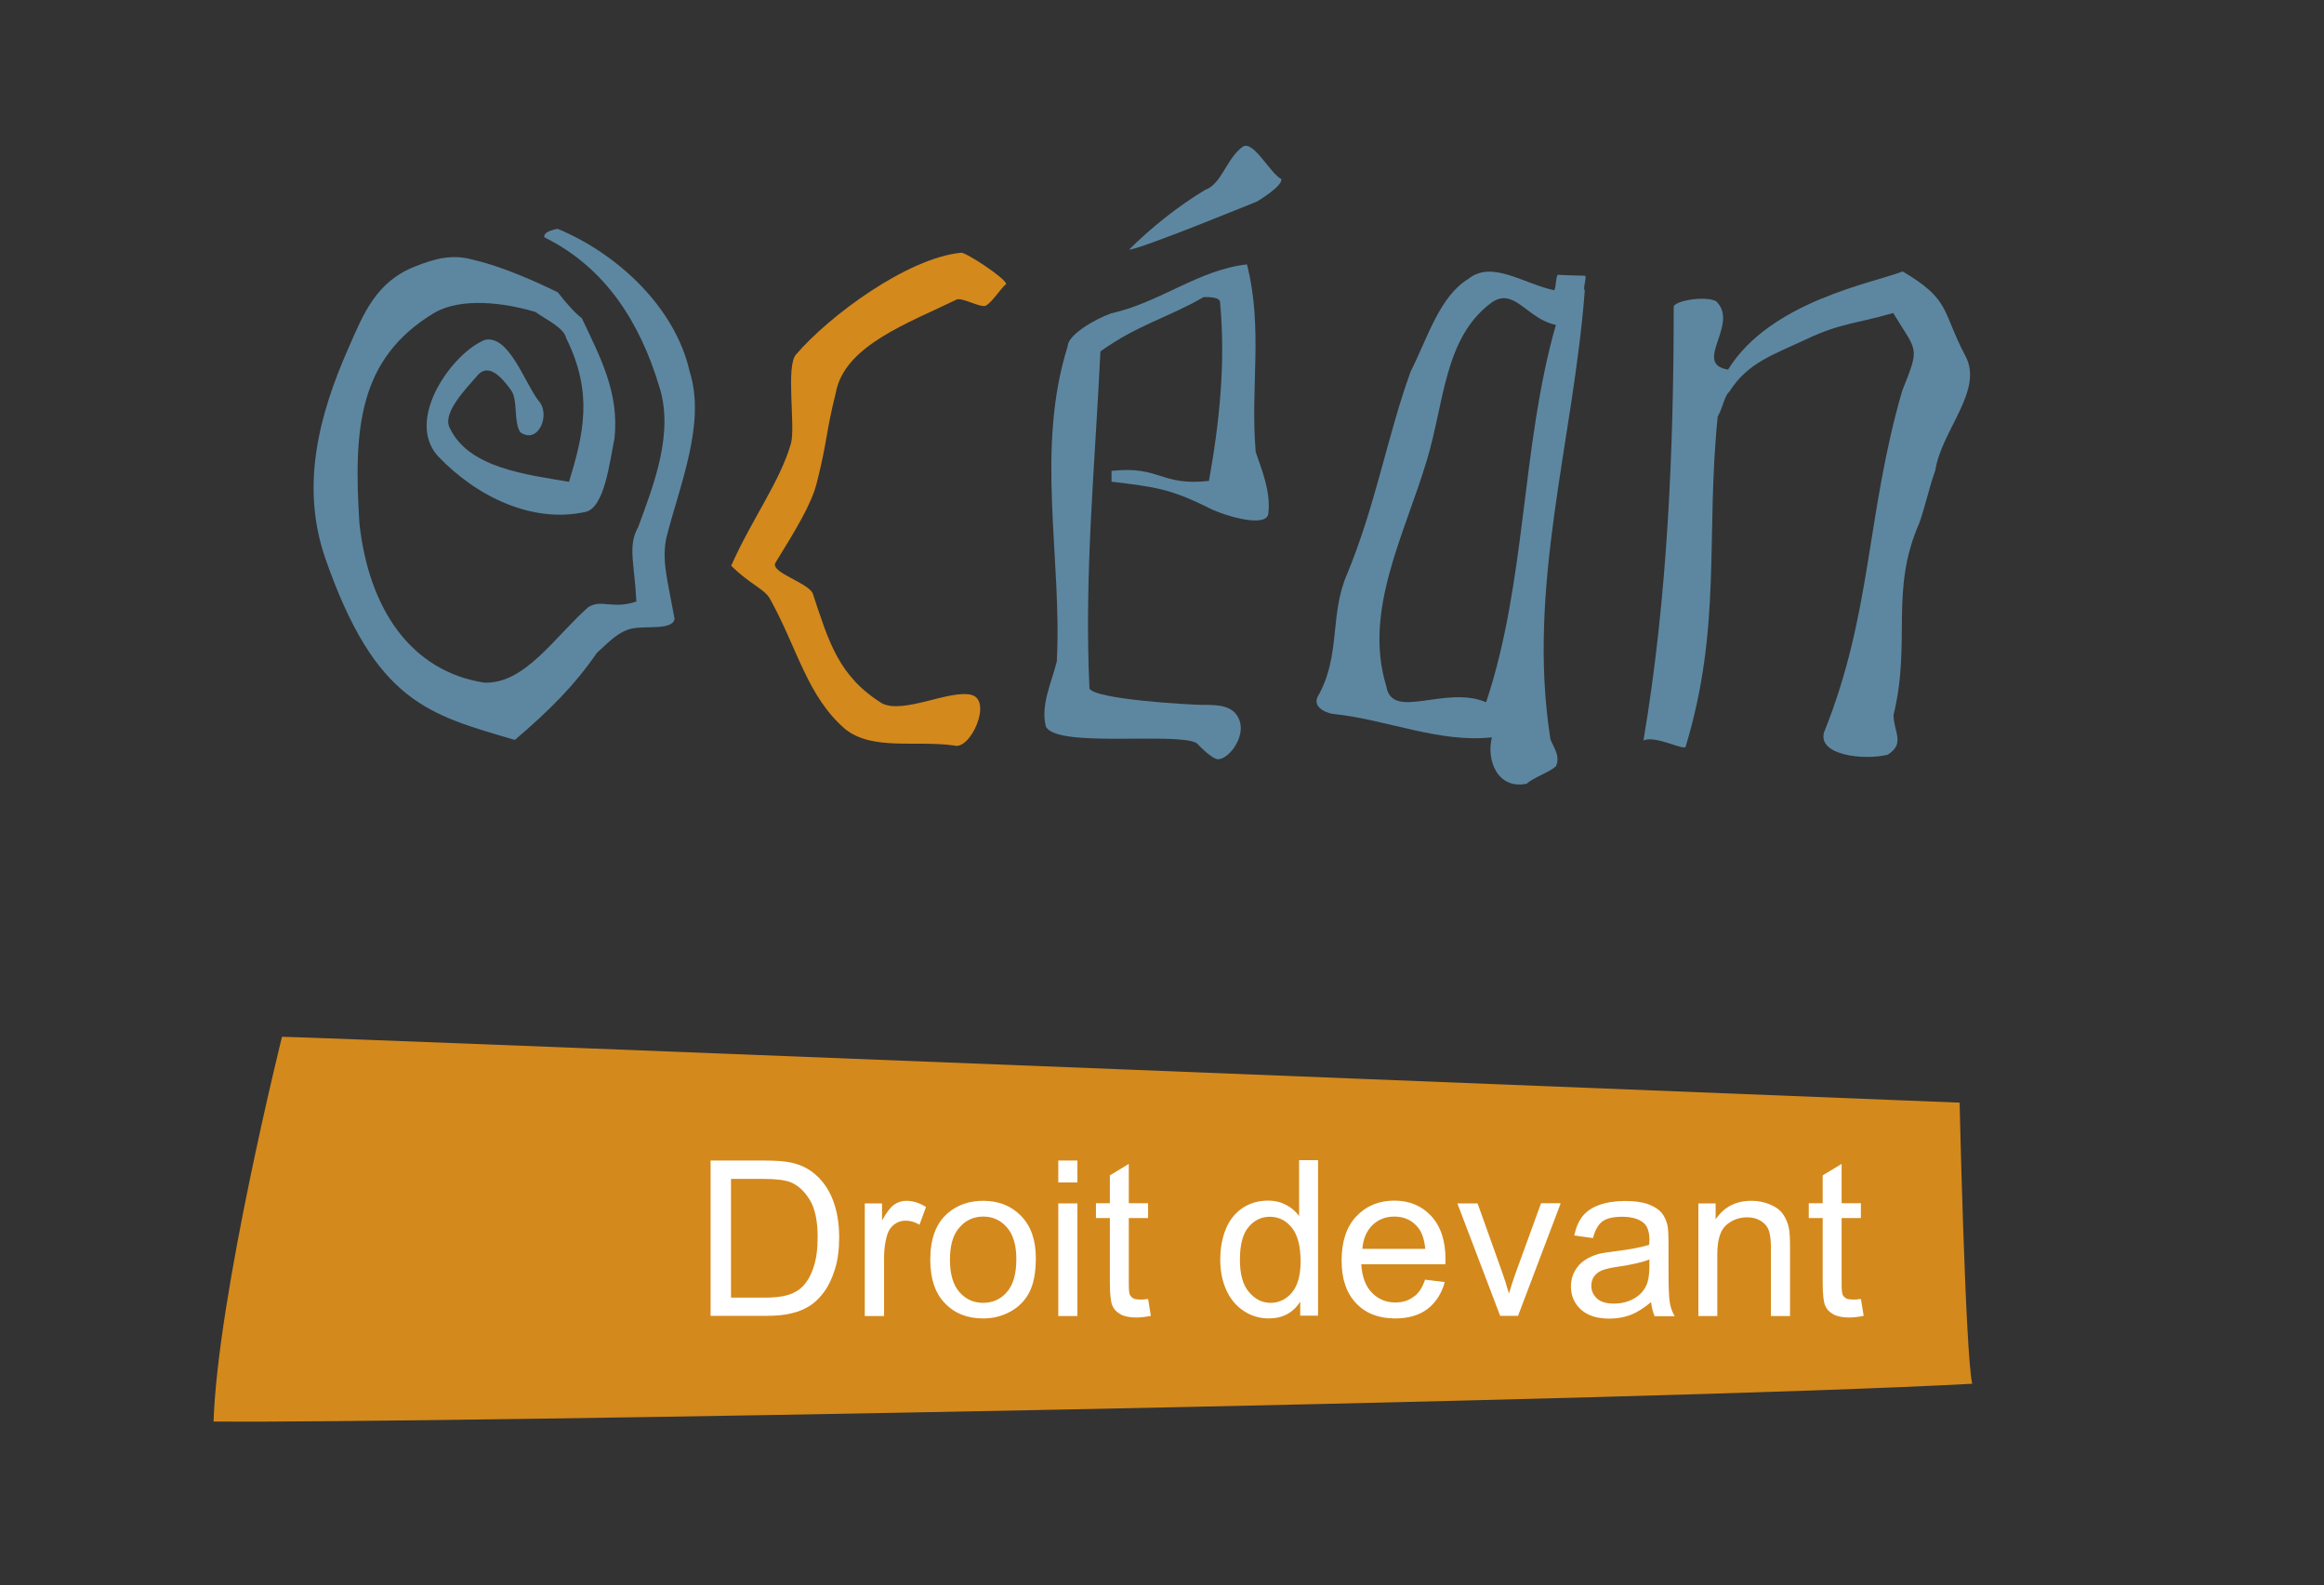
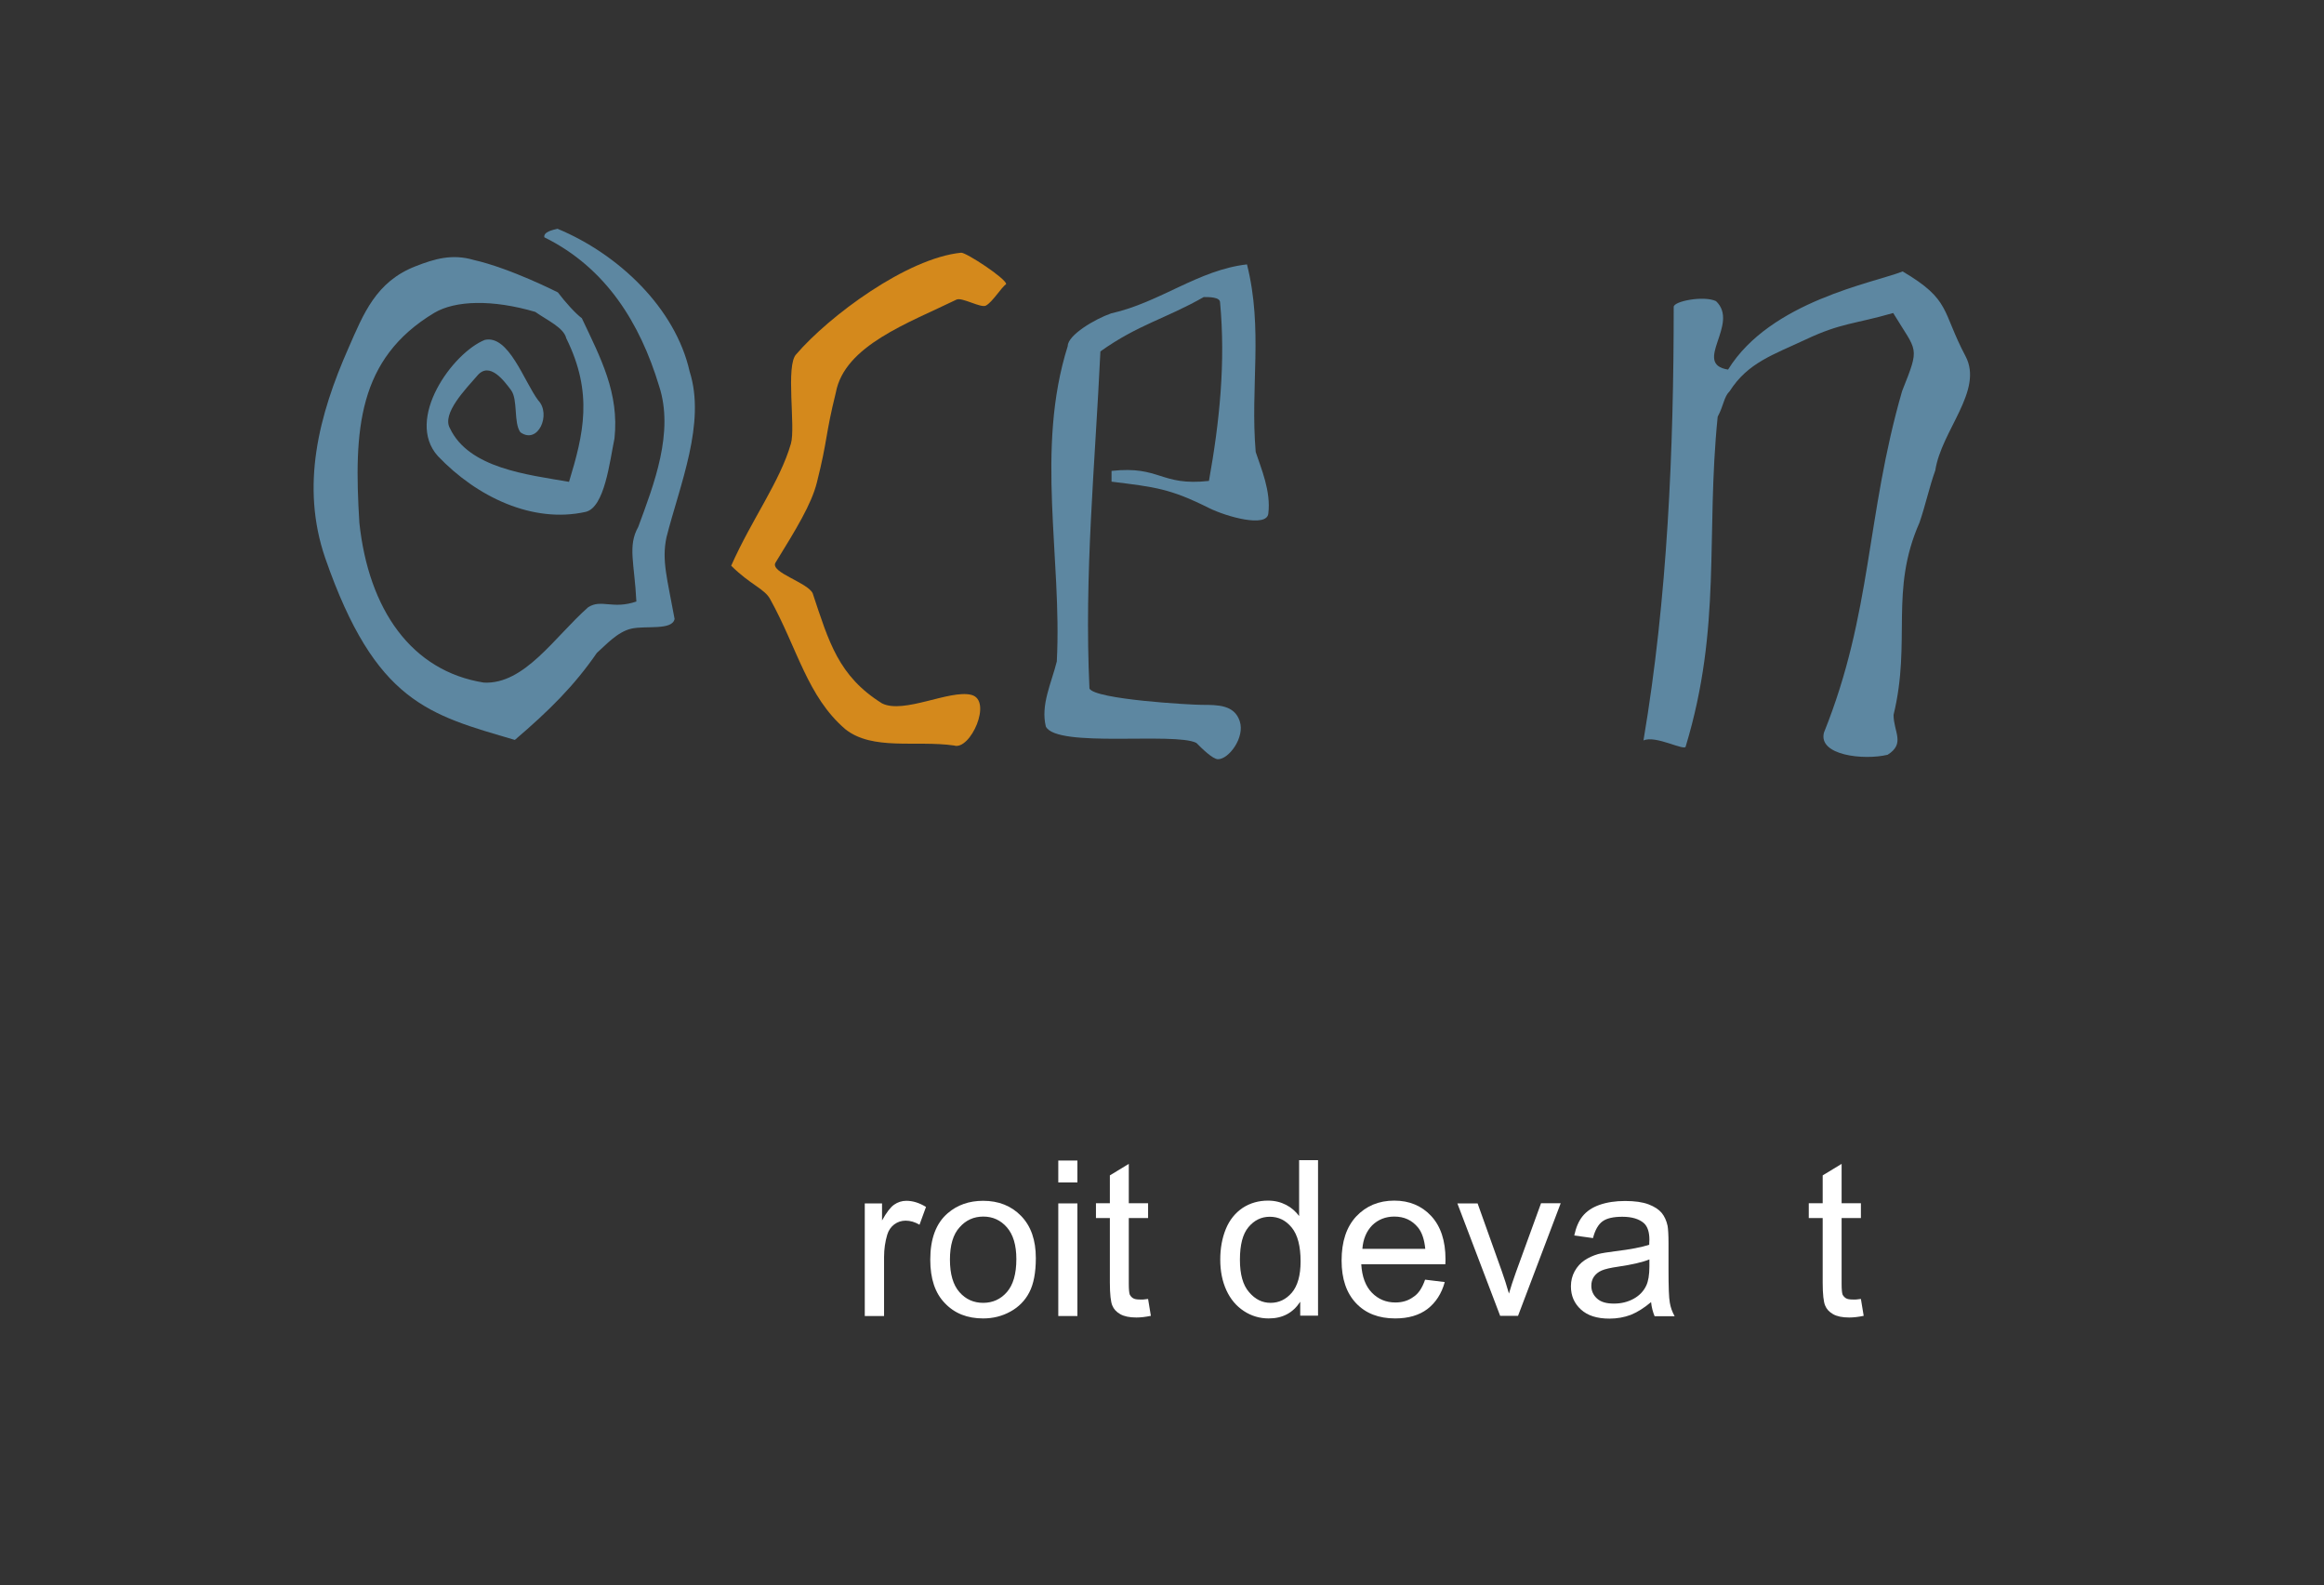
<svg xmlns="http://www.w3.org/2000/svg" xmlns:xlink="http://www.w3.org/1999/xlink" version="1.1" id="Calque_1" x="0px" y="0px" viewBox="0 0 1252.6 854.5" style="enable-background:new 0 0 1252.6 854.5;" xml:space="preserve">
  <rect x="0" y="0" width="1252.6" height="854.5" fill="#333333" stroke="none" />
  <style type="text/css">
	.st0{clip-path:url(#SVGID_2_);fill:#5D87A1;}
	.st1{clip-path:url(#SVGID_2_);fill:#D4891C;}
	.st2{fill:#FFFFFF;}
</style>
  <g>
    <g>
      <defs>
        <rect id="SVGID_1_" x="115.1" y="78.5" width="1022.3" height="697.5" />
      </defs>
      <clipPath id="SVGID_2_">
        <use xlink:href="#SVGID_1_" style="overflow:visible;" />
      </clipPath>
      <path class="st0" d="M973,183.1c-17,8-30.9,12.3-40.7,27.7c-3.2,3.1-3.2,7.7-6.5,13.8c-6.5,64.6,2.3,113-17.2,177.6    c0,3.1-16.3-6.2-22.8-3.1c13-76.9,16.3-156.8,16.3-233.7c0-3.1,16.3-6.2,22.8-3.1c13,12.3-13,33.8,6.5,36.9    c22.8-36.9,78.4-46.7,94.1-52.9c26.1,15.4,20.9,21.1,33.9,45.7c9.8,18.5-13,40-16.3,61.5c-3.3,9.2-5.3,18.8-8.5,28.1    c-16.3,36.9-4.3,63.7-14,103.7c0,9.2,6.5,15.4-3.2,21.5c-13,3.1-37.6,0.3-34.3-12c26-64.6,22.6-116.4,42.1-184    c9.8-24.6,8.2-20.6-4.8-42.1C999.3,174.8,992.5,173.9,973,183.1" />
      <path class="st0" d="M187.9,187.4c8-18.2,14.7-35.6,36.1-43.9c10.2-4,19.7-6.8,31.3-3.4c19.9,4.5,45.4,17.5,45.4,17.5    c3.8,5.1,9.7,11.6,12.9,13.9c10.2,21.6,20.2,40.3,17.6,64.8c-2.6,12.5-5.3,37.3-15.6,39.6c-28.3,6.3-58.5-7.9-79.6-30.1    c-17.9-19.9,8-55.7,25.3-62.6c12.9-2.9,21.1,22.3,28.8,32.6c7.1,7.4,0,24-9.6,17.2c-3.8-5.1-1.2-17.7-5.1-22.8    c-3.8-5.1-11.5-15.4-18-7.9c-6.4,7.4-19.4,20.6-14.9,28.5c10.2,21.6,41.7,25,64.2,28.9c7.8-25.7,13.2-47.7-1.5-77.4    c-1.3-5.7-10.3-9.7-16.7-14.2c-23.1-6.8-43.1-6.2-54.4,0.5c-41.3,24.8-43.5,63.1-40.4,113.2c5,46.7,28,79.9,67.1,86.1    c21.9,1.1,38.1-24.6,56.2-40.6c7.1-4.6,13.1,1.3,26-3.1c-1-20.6-4.8-29.9,1-40.2c8.4-22.8,19.5-51,11.2-76.1    c-10.2-33.6-28.4-63.5-61.8-80c-0.6-2.9,4.5-4,7.1-4.6c32.8,13.6,63.5,42.7,71.2,76.9c8.9,27.9-5.3,61-12.5,89.5    c-2.6,12.5,0.4,21.9,4.4,43.9c-1.3,6.3-15.4,3.5-23.2,5.2c-7.7,1.7-14.1,9.1-18.7,13.1c-12.2,17.7-25.6,31-44.2,46.9    c-46.2-13.6-75.1-20-102.2-98C161.9,261.9,171.8,223.8,187.9,187.4" />
      <path class="st1" d="M394.1,304.9c11.2-25.2,26.3-45.3,32.2-65.8c2.6-8.9-3-42.4,2.9-48.2c17.6-20.5,59.6-51.8,88.9-54.7    c2.9,0,24.2,14,24.2,16.9c-2.8,2.1-7.4,9.7-10.9,11.6c-2.7,1.5-13-4.7-15.9-3.2c-25.8,12.6-60.3,24.7-65,50.1    c-5.8,23.4-4.3,25-10.2,48.4c-2.9,11.7-11.2,25.2-22.4,43.4c-2.6,5.2,17.1,10.4,20.1,16.3c8.8,26.4,13.9,44.7,37.4,59.4    c11.7,5.9,36.4-7.5,48.1-4.6c11.7,2.9-0.5,30.2-9.3,27.3c-20.5-2.9-43.9,2.9-58.6-8.8c-20.5-17.6-25.8-43.5-40.4-69.9    C412.2,317.3,404.4,315.2,394.1,304.9" />
      <path class="st0" d="M651.6,273.8c-21-10.5-29.1-11.3-52.5-14.2v-5.8c26.4-2.9,26.2,8.3,52.5,5.4c5.8-32.2,9-64,6-96.2    c0-2.9-5.8-2.9-8.8-2.9c-20.5,11.7-35.2,14.7-55.7,29.3c-2.9,61.5-8.8,120.1-5.9,181.7c3,5.9,54.7,8.8,60.5,8.8    c8.8,0,17.6,0,20.5,8.8c2.9,8.8-5.9,20.5-11.7,20.5c-2.9,0-8.8-5.9-11.7-8.8c-11.7-5.9-75.2,2.9-81.1-8.8    c-2.9-11.7,3-23.4,5.9-35.1c2.9-55.7-11.7-114.3,5.9-170c0-5.9,14.7-14.6,23.4-17.6c26.4-5.9,46.9-23.4,73.2-26.4    c8.8,35.1,1.7,66,4.7,101.1c2.9,8.8,8.3,21.2,6.8,33.2C682.8,284.5,661.3,278.6,651.6,273.8" />
-       <path class="st0" d="M854.2,156.3c-1.4,0.2,1.4-7.8,0-7.7c-1.6,0-12.8-0.3-14.4-0.5c-1.3-0.2-1.1,8.5-2.3,8.3    c-16.5-3.6-33.4-16.2-45.9-6.2c-15.6,9.4-21.9,31.3-31.3,50.1c-12.5,34.4-18.8,72-34.4,109.5c-9.4,21.9-3.1,43.8-15.7,65.7    c-3.1,6.3,6.3,9.4,9.4,9.4c28.2,3.1,56.3,15.6,84.5,12.5c-3.1,12.5,3.1,28.2,18.8,25c3.1-3.1,12.5-6.3,15.7-9.4    c3.1-6.3-3.1-12.5-3.1-15.6C822.9,315.9,848,237.7,854.2,156.3 M801,378.5c-21.9-9.4-50.7,10.2-53.8-8.6    c-12.5-40.7,9.7-81.3,21.9-122c9.4-31.3,9.4-65.7,34.4-84.5c12.5-9.4,19.4,8.6,35.1,11.7C819.8,240.8,822.9,312.8,801,378.5" />
-       <path class="st0" d="M690.6,96.5c-5.9-2.9-14.7-20.5-20.5-17.6c-8.8,5.9-11.7,20.5-20.5,23.4c-14.6,8.8-29.3,20.5-41,32.2    c4.4,0.5,68.9-25.9,68.9-25.9S691.4,100.4,690.6,96.5" />
-       <path class="st1" d="M152,558.8c14.8,0,904.2,35.5,904.2,35.5s3.1,135.7,6.8,151.5c-173.7,9.4-838.2,21.3-947.9,20.4    C117.4,697.9,152,558.8,152,558.8" />
    </g>
    <g>
-       <path class="st2" d="M383,709.3v-83.8h28.9c6.5,0,11.5,0.4,14.9,1.2c4.8,1.1,8.9,3.1,12.3,6c4.4,3.7,7.7,8.5,9.9,14.3    c2.2,5.8,3.3,12.5,3.3,19.9c0,6.4-0.7,12-2.2,16.9c-1.5,4.9-3.4,9-5.7,12.2c-2.3,3.2-4.9,5.8-7.6,7.6c-2.8,1.8-6.1,3.3-10,4.2    c-3.9,1-8.4,1.4-13.5,1.4H383z M394,699.4h17.9c5.5,0,9.9-0.5,13-1.5s5.7-2.5,7.5-4.3c2.6-2.6,4.7-6.2,6.1-10.6    c1.5-4.4,2.2-9.8,2.2-16.2c0-8.8-1.4-15.5-4.3-20.2c-2.9-4.7-6.4-7.9-10.5-9.5c-3-1.1-7.8-1.7-14.4-1.7H394V699.4z" />
      <path class="st2" d="M466.1,709.3v-60.7h9.3v9.2c2.4-4.3,4.5-7.1,6.5-8.5s4.2-2.1,6.6-2.1c3.5,0,7,1.1,10.6,3.3l-3.5,9.6    c-2.5-1.5-5-2.2-7.5-2.2c-2.3,0-4.3,0.7-6.1,2c-1.8,1.4-3.1,3.2-3.8,5.6c-1.1,3.7-1.7,7.7-1.7,12v31.8H466.1z" />
      <path class="st2" d="M501.4,678.9c0-11.2,3.1-19.6,9.4-25c5.2-4.5,11.6-6.7,19.1-6.7c8.3,0,15.2,2.7,20.5,8.2    c5.3,5.5,7.9,13,7.9,22.7c0,7.8-1.2,14-3.5,18.4c-2.3,4.5-5.8,8-10.2,10.4c-4.5,2.5-9.4,3.7-14.7,3.7c-8.5,0-15.4-2.7-20.6-8.2    C504,697,501.4,689.2,501.4,678.9z M512,678.9c0,7.8,1.7,13.6,5.1,17.5c3.4,3.9,7.7,5.8,12.8,5.8c5.1,0,9.4-1.9,12.8-5.8    c3.4-3.9,5.1-9.8,5.1-17.8c0-7.5-1.7-13.2-5.1-17.1c-3.4-3.9-7.7-5.8-12.7-5.8c-5.1,0-9.4,1.9-12.8,5.8    C513.7,665.3,512,671.2,512,678.9z" />
      <path class="st2" d="M570.4,637.3v-11.8h10.3v11.8H570.4z M570.4,709.3v-60.7h10.3v60.7H570.4z" />
      <path class="st2" d="M618.8,700.1l1.5,9.1c-2.9,0.6-5.5,0.9-7.8,0.9c-3.7,0-6.6-0.6-8.7-1.8c-2.1-1.2-3.5-2.7-4.3-4.7    c-0.8-1.9-1.3-6-1.3-12.2v-34.9h-7.5v-8h7.5v-15l10.2-6.2v21.2h10.4v8h-10.4v35.5c0,2.9,0.2,4.8,0.5,5.7c0.4,0.8,1,1.5,1.8,2    c0.8,0.5,2,0.7,3.5,0.7C615.5,700.5,617,700.4,618.8,700.1z" />
      <path class="st2" d="M700.8,709.3v-7.7c-3.9,6-9.5,9-17,9c-4.8,0-9.3-1.3-13.4-4c-4.1-2.7-7.2-6.4-9.4-11.2    c-2.2-4.8-3.3-10.3-3.3-16.5c0-6.1,1-11.6,3-16.5c2-4.9,5.1-8.7,9.1-11.4c4-2.6,8.6-3.9,13.6-3.9c3.7,0,6.9,0.8,9.8,2.3    s5.2,3.6,7,6v-30.1h10.2v83.8H700.8z M668.3,679c0,7.8,1.6,13.6,4.9,17.4c3.3,3.9,7.1,5.8,11.6,5.8c4.5,0,8.3-1.8,11.5-5.5    c3.1-3.7,4.7-9.3,4.7-16.8c0-8.3-1.6-14.4-4.8-18.3c-3.2-3.9-7.1-5.8-11.8-5.8c-4.6,0-8.4,1.9-11.5,5.6    C669.8,665.1,668.3,670.9,668.3,679z" />
      <path class="st2" d="M768.1,689.7l10.6,1.3c-1.7,6.2-4.8,11-9.3,14.5c-4.5,3.4-10.3,5.1-17.4,5.1c-8.9,0-15.9-2.7-21.1-8.2    c-5.2-5.5-7.8-13.1-7.8-23c0-10.2,2.6-18.1,7.9-23.8c5.3-5.6,12.1-8.5,20.5-8.5c8.1,0,14.8,2.8,19.9,8.3    c5.1,5.5,7.7,13.3,7.7,23.3c0,0.6,0,1.5-0.1,2.7h-45.3c0.4,6.7,2.3,11.8,5.7,15.3c3.4,3.5,7.6,5.3,12.7,5.3c3.8,0,7-1,9.7-3    C764.5,697.3,766.6,694.1,768.1,689.7z M734.3,673.1h33.9c-0.5-5.1-1.8-8.9-3.9-11.5c-3.3-4-7.5-5.9-12.8-5.9    c-4.7,0-8.7,1.6-11.9,4.7C736.5,663.6,734.7,667.8,734.3,673.1z" />
      <path class="st2" d="M808.6,709.3l-23.1-60.7h10.9l13,36.4c1.4,3.9,2.7,8,3.9,12.2c0.9-3.2,2.2-7.1,3.8-11.6l13.5-37.1h10.6    l-23,60.7H808.6z" />
      <path class="st2" d="M889.9,701.8c-3.8,3.2-7.5,5.5-11,6.9c-3.5,1.3-7.3,2-11.4,2c-6.7,0-11.8-1.6-15.4-4.9    c-3.6-3.3-5.4-7.4-5.4-12.5c0-3,0.7-5.7,2-8.1c1.4-2.5,3.1-4.4,5.3-5.9c2.2-1.5,4.7-2.6,7.4-3.4c2-0.5,5.1-1,9.1-1.5    c8.3-1,14.4-2.2,18.4-3.5c0-1.4,0.1-2.3,0.1-2.7c0-4.2-1-7.1-2.9-8.9c-2.6-2.3-6.5-3.5-11.7-3.5c-4.8,0-8.4,0.8-10.7,2.5    c-2.3,1.7-4,4.7-5.1,9l-10.1-1.4c0.9-4.3,2.4-7.8,4.5-10.4c2.1-2.6,5.1-4.7,9.1-6.1c4-1.4,8.6-2.1,13.8-2.1    c5.2,0,9.4,0.6,12.6,1.8c3.2,1.2,5.6,2.8,7.1,4.6c1.5,1.8,2.6,4.2,3.2,7c0.3,1.8,0.5,4.9,0.5,9.5v13.7c0,9.6,0.2,15.6,0.7,18.2    c0.4,2.5,1.3,5,2.6,7.3h-10.8C890.9,707.2,890.2,704.7,889.9,701.8z M889,678.8c-3.7,1.5-9.3,2.8-16.8,3.9c-4.2,0.6-7.2,1.3-9,2.1    c-1.8,0.8-3.1,1.9-4.1,3.3c-1,1.5-1.4,3.1-1.4,4.9c0,2.7,1,5,3.1,6.9s5.1,2.7,9.1,2.7c4,0,7.5-0.9,10.6-2.6    c3.1-1.7,5.4-4.1,6.8-7.1c1.1-2.3,1.7-5.8,1.7-10.3V678.8z" />
-       <path class="st2" d="M915.4,709.3v-60.7h9.3v8.6c4.5-6.7,10.9-10,19.3-10c3.7,0,7,0.7,10.1,2c3.1,1.3,5.4,3,6.9,5.2    c1.5,2.1,2.6,4.7,3.2,7.6c0.4,1.9,0.6,5.2,0.6,10v37.3h-10.3v-36.9c0-4.2-0.4-7.3-1.2-9.4c-0.8-2.1-2.2-3.7-4.3-5    c-2-1.2-4.4-1.9-7.2-1.9c-4.4,0-8.2,1.4-11.4,4.2c-3.2,2.8-4.8,8.1-4.8,15.8v33.2H915.4z" />
      <path class="st2" d="M1003,700.1l1.5,9.1c-2.9,0.6-5.5,0.9-7.8,0.9c-3.7,0-6.6-0.6-8.7-1.8s-3.5-2.7-4.3-4.7    c-0.8-1.9-1.3-6-1.3-12.2v-34.9h-7.5v-8h7.5v-15l10.2-6.2v21.2h10.4v8h-10.4v35.5c0,2.9,0.2,4.8,0.5,5.7c0.4,0.8,1,1.5,1.8,2    c0.8,0.5,2,0.7,3.5,0.7C999.6,700.5,1001.1,700.4,1003,700.1z" />
    </g>
  </g>
</svg>